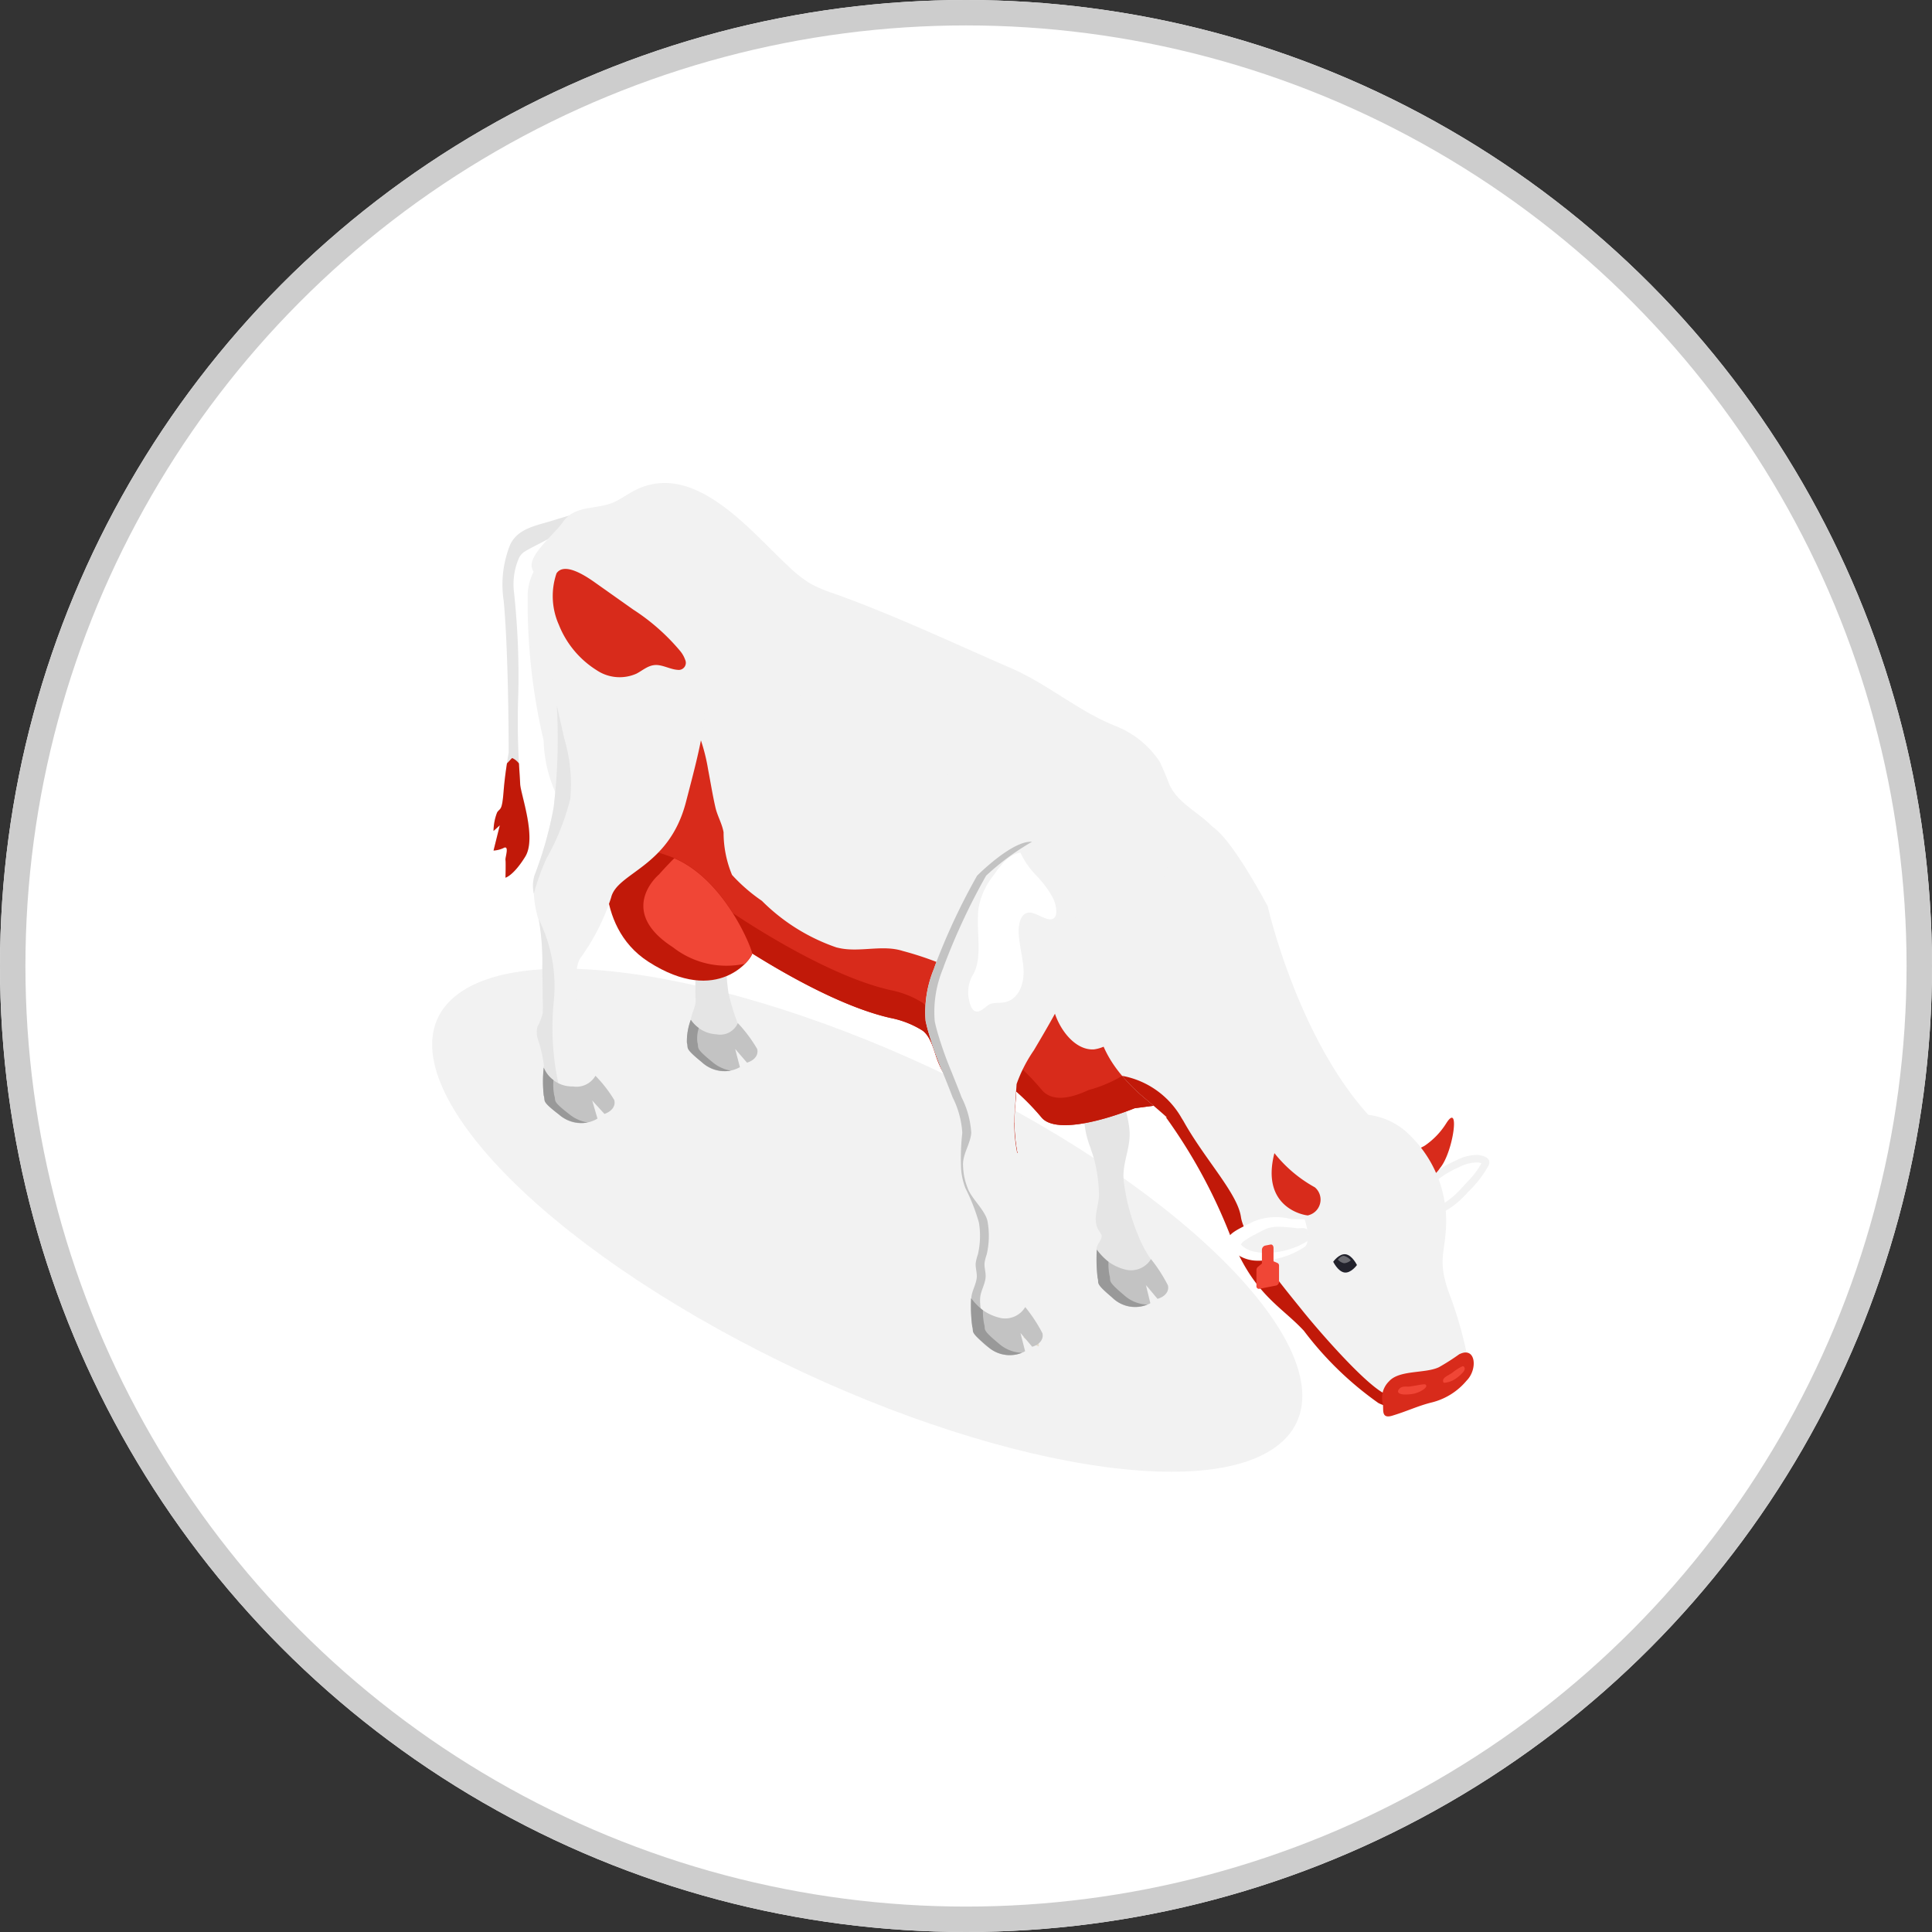
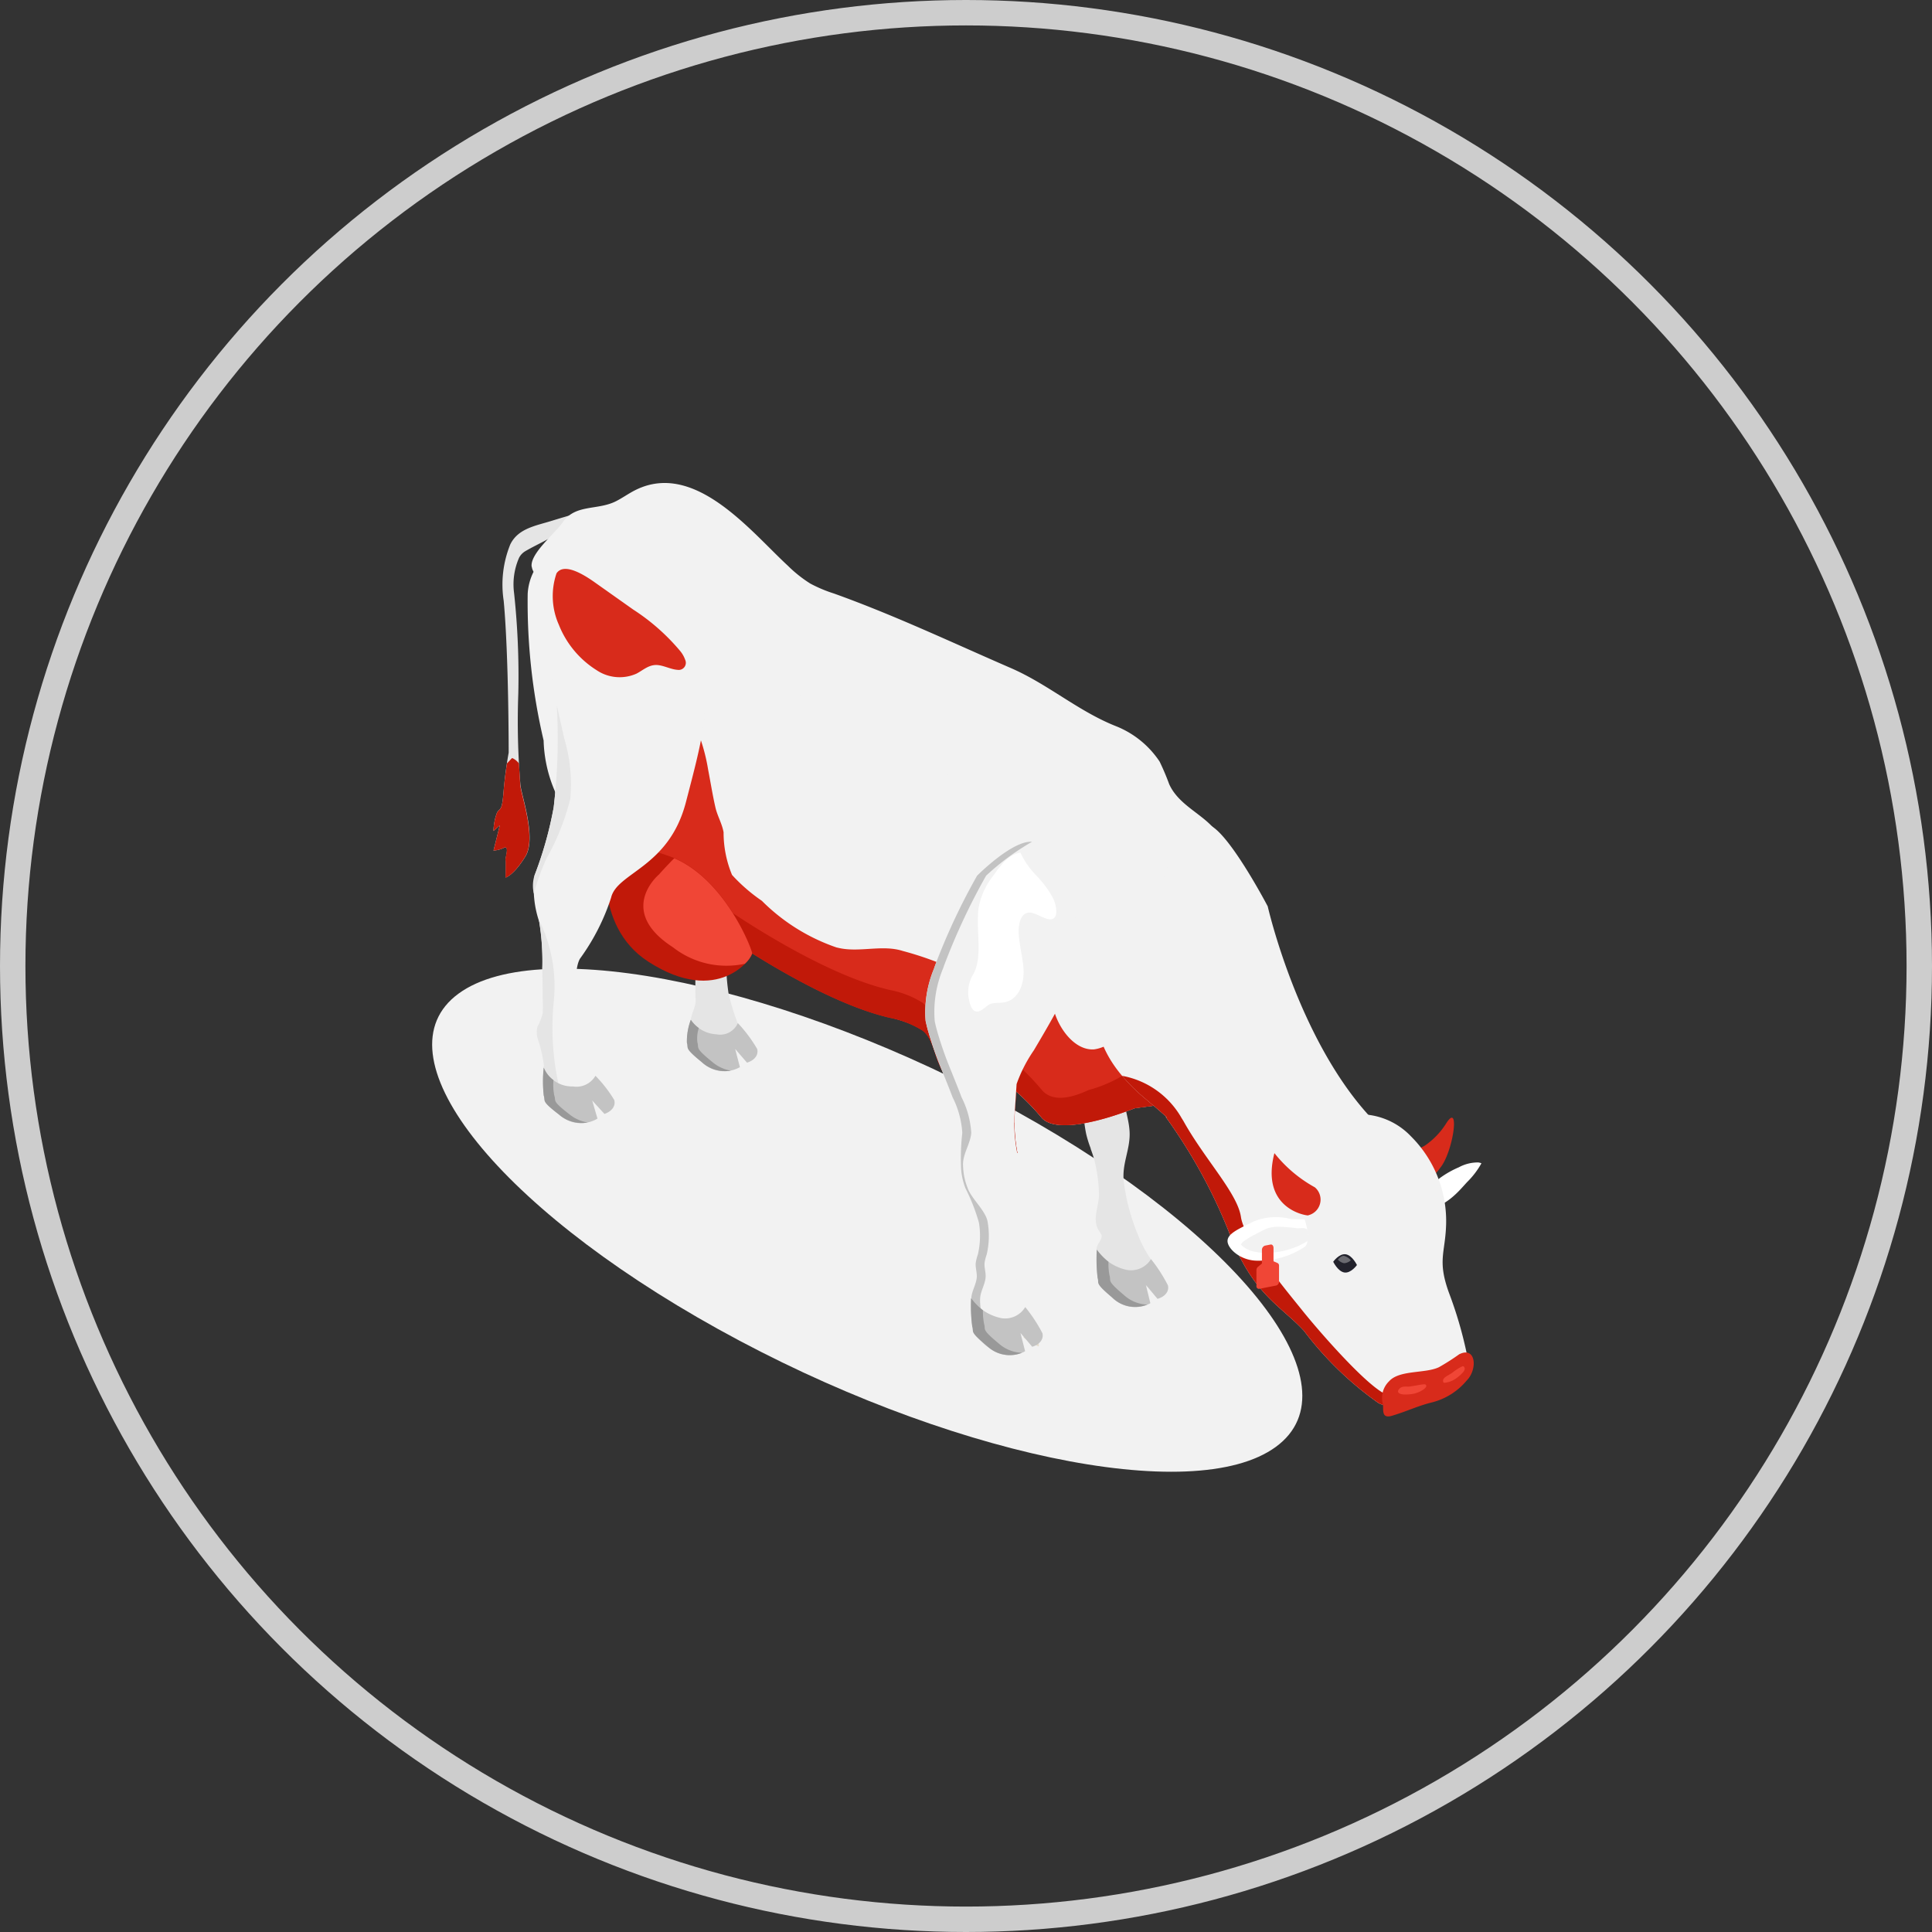
<svg xmlns="http://www.w3.org/2000/svg" width="76" height="76" viewBox="0 0 76 76">
  <rect x="0" y="0" width="76" height="76" fill="#333333" stroke="none" />
  <defs>
    <clipPath id="clip-path">
      <rect id="Rectangle_19588" data-name="Rectangle 19588" width="34.231" height="19.787" fill="#f2f2f2" />
    </clipPath>
    <clipPath id="clip-path-2">
      <rect id="Rectangle_19625" data-name="Rectangle 19625" width="26.423" height="19.409" fill="#d82b1b" />
    </clipPath>
    <clipPath id="clip-path-3">
      <rect id="Rectangle_19626" data-name="Rectangle 19626" width="0.797" height="3.403" fill="none" />
    </clipPath>
    <clipPath id="clip-path-4">
      <rect id="Rectangle_19627" data-name="Rectangle 19627" width="8.777" height="4.758" fill="#c11909" />
    </clipPath>
    <clipPath id="clip-path-5">
      <rect id="Rectangle_19628" data-name="Rectangle 19628" width="2.626" height="1.817" fill="#fff" />
    </clipPath>
    <clipPath id="clip-path-6">
      <rect id="Rectangle_19629" data-name="Rectangle 19629" width="17.271" height="13.719" fill="#c11909" />
    </clipPath>
    <clipPath id="clip-path-7">
      <rect id="Rectangle_19630" data-name="Rectangle 19630" width="1.504" height="15.981" fill="#e5e5e5" />
    </clipPath>
    <clipPath id="clip-path-8">
      <rect id="Rectangle_19631" data-name="Rectangle 19631" width="13.664" height="13.039" fill="#c11909" />
    </clipPath>
    <clipPath id="clip-path-9">
      <rect id="Rectangle_19632" data-name="Rectangle 19632" width="2.652" height="1.03" fill="#f2f2f2" />
    </clipPath>
  </defs>
  <g id="Group_182291" data-name="Group 182291" transform="translate(-7231 -1024)">
    <g id="Ellipse_1671" data-name="Ellipse 1671" transform="translate(7231 1024)" fill="#fff" stroke="#cdcdcd" stroke-width="1">
-       <circle cx="38" cy="38" r="38" stroke="none" />
      <circle cx="38" cy="38" r="37.5" fill="none" />
    </g>
    <g id="Group_182290" data-name="Group 182290" transform="translate(0 0)">
      <g id="Group_182154" data-name="Group 182154" transform="translate(7248 1062.105)" style="mix-blend-mode: multiply;isolation: isolate">
        <g id="Group_182153" data-name="Group 182153" transform="translate(0 0)">
          <g id="Group_182152" data-name="Group 182152" clip-path="url(#clip-path)">
            <path id="Path_44582" data-name="Path 44582" d="M1.04,172.7c-3.238,2.366,1.335,8.276,10.213,13.2s18.7,7,21.937,4.63-1.335-8.276-10.213-13.2-18.7-7-21.937-4.63" transform="translate(0 -171.72)" fill="#f2f2f2" />
          </g>
        </g>
      </g>
      <path id="Path_44892" data-name="Path 44892" d="M1.465,4.92c-.075.04-.148.081-.22.123a.664.664,0,0,0-.236.247,2.6,2.6,0,0,0-.2,1.4,30.576,30.576,0,0,1,.165,3.974,29.933,29.933,0,0,0,.08,3.52c.008.383.662,2.118.2,2.866s-.777.828-.777.828.016-.606,0-.7S.64,16.6.408,16.709A1.061,1.061,0,0,1,0,16.816l.247-.992L0,16.046a2.087,2.087,0,0,1,.141-.729c.124-.192.192-.031.255-.826s.2-1.524.2-1.524S.6,9.134.4,6.991a4.2,4.2,0,0,1,.26-2.219c.307-.623.986-.728,1.606-.919q.5-.155,1.008-.3a.317.317,0,0,1,.154-.017.11.11,0,0,1,.092.11.16.16,0,0,1-.069.094,8.852,8.852,0,0,1-1.288.814c-.226.125-.465.241-.694.363" transform="translate(7250.414 1040.642)" fill="#e5e5e5" />
      <path id="Path_44893" data-name="Path 44893" d="M.408,36.013A1.061,1.061,0,0,1,0,36.12l.247-.992L0,35.35a2.087,2.087,0,0,1,.141-.729c.124-.192.192-.031.255-.826.033-.422.089-.821.133-1.107.026-.015.194-.212.207-.207A.673.673,0,0,1,1,32.694c.023.378.044.672.047.8.009.383.662,2.118.2,2.866s-.777.828-.777.828.017-.606,0-.7.164-.582-.068-.474" transform="translate(7250.414 1021.339)" fill="#c11909" />
      <path id="Path_44894" data-name="Path 44894" d="M23.611,13.228s-.707-2.394.53-2.978,3.378,1.556,4.3,2.9.932,1.434.261,4.019-2.709,2.76-2.944,3.759a8.551,8.551,0,0,1-1.224,2.4,9.237,9.237,0,0,0-.165,3.5,7.666,7.666,0,0,0,.443,1.379c.034.093.155.294.142.391-.017.131-.146.143-.285.181-.22.06-.764.181-.97.038a3.35,3.35,0,0,1-.783-.711c-.128-.358.217-.7.157-1.081-.024-.149.047-4.27-.142-5.135a4.041,4.041,0,0,1-.188-1.839,14.779,14.779,0,0,0,.753-2.673,24.433,24.433,0,0,0,.118-4.148" transform="translate(7235.287 1036.23)" fill="#e5e5e5" />
      <path id="Path_44895" data-name="Path 44895" d="M66.716,49.27a4.174,4.174,0,0,1-.183-.585c-.159-.765-.109-1.555-.2-2.328-.192-1.7-1.186-3.378-1.5-4.988s2.134-5.683,2.134-5.683,1.294-1.73,1.823-.787a12.509,12.509,0,0,1,1.643,3.75c.272,1.473-2.023,4.674-2.07,5.254s-.1,1.184-.152,1.775c0,.467-.207.929-.206,1.4,0,.543.238,1.069.24,1.621,0,.645-.295,1.165-.236,1.825a8.028,8.028,0,0,0,.565,2.142,4.418,4.418,0,0,0,.5.945,1.344,1.344,0,0,1,.239.966.074.074,0,0,1-.012.041.077.077,0,0,1-.057.02,2.518,2.518,0,0,1-1.747-.263,1.223,1.223,0,0,1-.433-.464,2.439,2.439,0,0,1-.118-.667c-.033-.182.26-.418.187-.588a1.212,1.212,0,0,0-.1-.159c-.283-.452.017-.975.006-1.446a6.15,6.15,0,0,0-.174-1.3,4.729,4.729,0,0,0-.156-.478" transform="translate(7207.193 1019.914)" fill="#e5e5e5" />
      <path id="Path_44896" data-name="Path 44896" d="M4.512,3.293a.485.485,0,0,0,.073.2,1.257,1.257,0,0,0,.59.4A5.616,5.616,0,0,1,7.2,5.142,5.072,5.072,0,0,1,8.63,6.732c.583,1.213.237,2.318.305,3.574a7.99,7.99,0,0,0,1.387,3.014c.01.014.017.027.025.039a13.777,13.777,0,0,0,3.645,4.05,3.349,3.349,0,0,0,2.5.87,1.839,1.839,0,0,0,1.184-.833c.507.328,1.171.737,1.911,1.147.093.052.183.1.272.147.166.089.334.179.5.266a14.314,14.314,0,0,0,3.146,1.227,3.986,3.986,0,0,1,1.522.747,8.65,8.65,0,0,1,1.092,1.005,5.078,5.078,0,0,1,.471.552,1.811,1.811,0,0,1,.336.808c.05.309.291,1.132.607,1.256a1,1,0,0,0,.492.021l.193-.025.559-.073.386-.05c.249-.031-.528-.785-.287-.856a4.974,4.974,0,0,0,1.391-.735c.338-.227,1.6.3,1.691-.085a5.326,5.326,0,0,1,.3-1.18A8.647,8.647,0,0,0,33.2,20a4.606,4.606,0,0,0-.407-2.323l-.685-2.059a12.146,12.146,0,0,0-.522-1.68c-.444-.853-1.576-1.153-2-2.091a9.6,9.6,0,0,0-.377-.889,3.7,3.7,0,0,0-1.737-1.4C26,8.969,24.824,7.92,23.372,7.286c-2.305-1-4.6-2.089-6.978-2.94a5.482,5.482,0,0,1-.926-.39,5.167,5.167,0,0,1-.887-.706C13.128,1.908,10.947-.856,8.627.259,8.349.392,8.1.577,7.822.718c-.729.369-1.6.1-2.1.837-.28.415-1.287,1.221-1.215,1.738" transform="translate(7247.407 1043)" fill="#f2f2f2" />
      <path id="Path_44897" data-name="Path 44897" d="M4.613,14.028a5.4,5.4,0,0,0,1.358,3.441l.008.008c.1.064,1.005.214,1.051.268a31.346,31.346,0,0,0,4.4,3.73s3.91,2.8,6.832,3.458a7.093,7.093,0,0,1,1.485.554A15.913,15.913,0,0,1,23.2,27.846a9.467,9.467,0,0,1,.995,1.022c.5.606,2.22.21,3.665-.361a7.315,7.315,0,0,0,2.077-1.119,5.314,5.314,0,0,0,1.491-2.6c.332-1.605-.37-3.034-.806-4.359-.658-2-6.326-2.785-8.209-3.5s-1.235-1.771-4.3-3.107A19.33,19.33,0,0,1,12.9,11.092a5.113,5.113,0,0,1-1.589-2.367A3.689,3.689,0,0,0,9.37,6.209a2.165,2.165,0,0,0-.534-.2A2.926,2.926,0,0,0,8.3,5.96c-.93-.019-2.166-.316-2.959.22A3.265,3.265,0,0,0,4.22,7.4a2.178,2.178,0,0,0-.233.864,23.82,23.82,0,0,0,.625,5.767" transform="translate(7247.771 1039.091)" fill="#f2f2f2" />
      <g id="Group_182267" data-name="Group 182267" transform="translate(7253.251 1049.952)" style="mix-blend-mode: multiply;isolation: isolate">
        <g id="Group_182266" data-name="Group 182266">
          <g id="Group_182265" data-name="Group 182265" clip-path="url(#clip-path-2)">
            <path id="Path_44898" data-name="Path 44898" d="M9.058,27.487a.479.479,0,0,0,.087.187c1.177,1.437,5.322,3.829,5.322,3.829s3.91,2.8,6.832,3.458a3.693,3.693,0,0,1,1.265.5c.342.264.44.8.59,1.182.052.135.11.265.175.394a8.642,8.642,0,0,0,2.162,2.59,9.954,9.954,0,0,0,.8.648,6.093,6.093,0,0,1-.112-1.449c.021-.324.046-.65.065-.974a9.465,9.465,0,0,1,.995,1.022c.5.607,2.22.21,3.665-.361l.559-.073.386-.05c.249-.031-.528-.786-.287-.856a4.974,4.974,0,0,0,1.391-.735c.338-.227,1.6.3,1.691-.085a5.325,5.325,0,0,1,.3-1.18,2.329,2.329,0,0,0-.85-1.472l-.708-.47a2.089,2.089,0,0,0-.743-.362,1.307,1.307,0,0,0-1.08.345,2.469,2.469,0,0,0-.624.981,4.945,4.945,0,0,1-.234.578,2.228,2.228,0,0,1-.586.666,1.462,1.462,0,0,1-.822.4c-.781.043-1.413-.873-1.584-1.59a4.509,4.509,0,0,1-.08-.8,8.566,8.566,0,0,0-.162-1.236c-.04-.192-.118-.416-.309-.459a.48.48,0,0,0-.367.116,2.229,2.229,0,0,0-.914,1.525c-.084.674-.29.458-.647.143a6.947,6.947,0,0,0-1.385-.826,12.815,12.815,0,0,0-2.075-.747c-.794-.252-1.669.062-2.481-.11l-.12-.027a7.654,7.654,0,0,1-2.936-1.834,6.681,6.681,0,0,1-1.174-1.019,4.351,4.351,0,0,1-.332-1.676c-.064-.355-.243-.638-.322-.983-.112-.49-.191-.99-.286-1.483a7.39,7.39,0,0,0-.32-1.258,7.443,7.443,0,0,0-.765-1.377,3.358,3.358,0,0,0-.977-1.1A3.357,3.357,0,0,0,10.93,21.1l-.881-.17c-.464-.09-1.038-.139-1.316.243a1.145,1.145,0,0,0-.172.546,6.046,6.046,0,0,0,.374,2.914c.187.476.511,1.008.338,1.525a2.231,2.231,0,0,0-.215,1.326" transform="translate(-8.518 -20.871)" fill="#d82b1b" />
          </g>
        </g>
      </g>
      <g id="Group_182270" data-name="Group 182270" transform="translate(7253.258 1050.952)" style="mix-blend-mode: multiply;isolation: isolate">
        <g id="Group_182269" data-name="Group 182269">
          <g id="Group_182268" data-name="Group 182268" clip-path="url(#clip-path-3)">
            <path id="Path_44899" data-name="Path 44899" d="M8.947,25.541c.187.476.511,1.008.338,1.525-.024.072-.049.141-.074.212-.081-.219-.184-.434-.264-.638a6.038,6.038,0,0,1-.382-2.766,6.017,6.017,0,0,0,.382,1.668" transform="translate(-8.538 -23.873)" fill="#e5ddcd" />
          </g>
        </g>
      </g>
      <g id="Group_182273" data-name="Group 182273" transform="translate(7270.902 1063.505)" style="isolation: isolate">
        <g id="Group_182272" data-name="Group 182272">
          <g id="Group_182271" data-name="Group 182271" clip-path="url(#clip-path-4)">
            <path id="Path_44900" data-name="Path 44900" d="M61.535,65.661a4.9,4.9,0,0,1-.02-.795c.021-.324.046-.65.065-.974a9.435,9.435,0,0,1,.995,1.022c.462.564,1.312.27,1.85.019a5.289,5.289,0,0,0,2-1.031c.3-.326.458-.793.766-1.1.208-.205.5-.311.712-.528s.2-.457.342-.719a1.369,1.369,0,0,1,.816.38c.242.237.91.99,1.046.211.032.087.21.447.172.525a5.322,5.322,0,0,0-.3,1.18c-.093.388-1.352-.142-1.691.084a4.959,4.959,0,0,1-1.391.735c-.241.071.536.825.287.856l-.386.05-.559.073c-1.445.571-3.165.968-3.665.361a9.5,9.5,0,0,0-.995-1.022c-.013.223-.029.447-.044.671" transform="translate(-61.507 -61.558)" fill="#c11909" />
          </g>
        </g>
      </g>
      <path id="Path_44901" data-name="Path 44901" d="M72.142,50.221h.006a6.766,6.766,0,0,0,.869.864c.517.434.77.66.885.764.005,0,.005.006.005.006-.022-.006-.038-.011-.044-.006s.005.006.011.011c.055.039.193.138.038-.005.094.016.314.061.622.115,2.2.4,8.906,1.524,7.377-.121-.028-.033-.061-.066-.088-.1-2.8-3.1-3.955-8.2-3.955-8.2s-2.495-4.764-2.737-2.707c-.082.671-6.494,5.251-2.99,9.376" transform="translate(7203.001 1016.104)" fill="#f2f2f2" />
-       <path id="Path_44902" data-name="Path 44902" d="M110.868,79.376a1.125,1.125,0,0,0-.177-.035,1.793,1.793,0,0,0-.87.22c-.851.379-.83.584-1.268.684a.769.769,0,0,0-.629.665c-.047.265,0,.8.41.82s1.035.12,1.986-.951a4.246,4.246,0,0,0,.79-1.028c.092-.215-.062-.323-.242-.375" transform="translate(7178.449 990.091)" fill="#f2f2f2" />
      <g id="Group_182276" data-name="Group 182276" transform="translate(7286.651 1069.724)" style="isolation: isolate">
        <g id="Group_182275" data-name="Group 182275">
          <g id="Group_182274" data-name="Group 182274" clip-path="url(#clip-path-5)">
            <path id="Path_44903" data-name="Path 44903" d="M109.005,82.036c.37.02.877.048,1.681-.857l.161-.177a3.223,3.223,0,0,0,.564-.74l-.04-.014c-.026-.007-.052-.013-.078-.018a1.56,1.56,0,0,0-.768.189,3.74,3.74,0,0,0-.746.423,1.427,1.427,0,0,1-.577.278.477.477,0,0,0-.407.432c-.03.17.012.457.119.476Z" transform="translate(-108.786 -80.226)" fill="#fff" />
          </g>
        </g>
      </g>
      <path id="Path_44904" data-name="Path 44904" d="M108.834,76.384a.2.2,0,0,1,.023-.1c.055-.1.276-.174.369-.239a2.976,2.976,0,0,0,.826-.861c.567-.908.282,1.126-.234,1.745a1.383,1.383,0,0,1-.353.363c-.151.07-.254-.072-.323-.2L109,76.815a1.108,1.108,0,0,1-.162-.432" transform="translate(7177.833 993.014)" fill="#d82b1b" />
      <g id="Group_182279" data-name="Group 182279" transform="translate(7253.751 1055.642)" style="mix-blend-mode: multiply;isolation: isolate">
        <g id="Group_182278" data-name="Group 182278">
          <g id="Group_182277" data-name="Group 182277" clip-path="url(#clip-path-6)">
            <path id="Path_44905" data-name="Path 44905" d="M10.145,37.967C11.323,39.4,15.468,41.8,15.468,41.8s3.91,2.8,6.832,3.458a3.689,3.689,0,0,1,1.264.5c.342.263.44.8.59,1.182.052.135.11.265.175.394a8.646,8.646,0,0,0,2.162,2.59c.219.194.447.382.683.558a6.707,6.707,0,0,0,.117,1.188,9.9,9.9,0,0,1-.8-.648,8.646,8.646,0,0,1-2.162-2.59c-.064-.129-.123-.259-.175-.395-.15-.382-.247-.918-.59-1.182a3.7,3.7,0,0,0-1.264-.5c-2.922-.658-6.832-3.458-6.832-3.458s-4.145-2.392-5.323-3.829a.484.484,0,0,1-.087-.187,1.583,1.583,0,0,1,.08-.927s0,.012.007.016" transform="translate(-10.019 -37.951)" fill="#c11909" />
          </g>
        </g>
      </g>
      <path id="Path_44906" data-name="Path 44906" d="M50.97,49.415c.029.137.062.272.1.4a14.174,14.174,0,0,0,.544,1.545c.139.347.28.692.411,1.04a3.574,3.574,0,0,1,.382,1.4,9.081,9.081,0,0,0-.05,1.325,3.569,3.569,0,0,0,.048.421,3.662,3.662,0,0,0,.129.438,7.432,7.432,0,0,1,.521,1.352,3.2,3.2,0,0,1-.044,1.259,1.678,1.678,0,0,0-.082.322c-.016.177.048.352.043.53-.008.3-.2.568-.217.864s.064.6.078.891a1.435,1.435,0,0,0,.054.386,1.137,1.137,0,0,0,.247.393c.563.613.745.257,1.468-.249.048-.035.789.527.808.469a.269.269,0,0,0,0-.135,3.952,3.952,0,0,0-.272-.679A3.932,3.932,0,0,1,55,61a15.264,15.264,0,0,1-.679-2.5,2.266,2.266,0,0,1,.031-1.174,3.535,3.535,0,0,0,.413-1.516,3.72,3.72,0,0,0-.075-.563c-.039-.22-.081-.43-.118-.639a6.1,6.1,0,0,1-.112-1.45c.021-.324.046-.65.065-.974.008-.1.014-.2.021-.3a5.687,5.687,0,0,1,.679-1.327c.237-.4.507-.856.768-1.327.642-1.153,1.221-2.392,1.076-3.1a11.275,11.275,0,0,0-1.528-3.526c-.548-.932-2.554,1.1-2.554,1.1a25.4,25.4,0,0,0-1.661,3.558c-.009.027-.019.054-.027.081a4.438,4.438,0,0,0-.332,2.087" transform="translate(7216.445 1014.758)" fill="#f2f2f2" />
      <path id="Path_44907" data-name="Path 44907" d="M62.72,100.555a1.715,1.715,0,0,1,.421.248c.008.029.024.057.03.087a.265.265,0,0,1,0,.135,3.078,3.078,0,0,1-.6-.362c.048-.036.093-.07.147-.108" transform="translate(7208.685 975.942)" fill="#e5ddcd" />
      <path id="Path_44908" data-name="Path 44908" d="M51.3,47.339c.008-.027.019-.054.027-.081A25.44,25.44,0,0,1,52.991,43.7s1.378-1.391,2.162-1.335A9.894,9.894,0,0,0,53.345,43.7a25.415,25.415,0,0,0-1.661,3.558c-.008.027-.019.054-.027.081a4.439,4.439,0,0,0-.332,2.087c.029.137.062.272.1.405a14.223,14.223,0,0,0,.544,1.545c.139.346.28.692.411,1.04a3.579,3.579,0,0,1,.382,1.4c-.035.451-.352.843-.323,1.3a2.539,2.539,0,0,0,.177.86c.148.438.739.913.795,1.373a3.205,3.205,0,0,1-.044,1.259,1.678,1.678,0,0,0-.082.322c-.016.177.048.352.043.53-.008.3-.2.568-.217.864s.064.6.078.891a1.431,1.431,0,0,0,.054.386,1.38,1.38,0,0,0,.6.673c-.218.092-.409.04-.7-.28a1.132,1.132,0,0,1-.247-.393,1.406,1.406,0,0,1-.054-.386c-.014-.294-.089-.6-.078-.891s.208-.562.217-.864c0-.178-.059-.353-.043-.53a1.678,1.678,0,0,1,.082-.322,3.205,3.205,0,0,0,.044-1.259A7.422,7.422,0,0,0,52.536,56a2.543,2.543,0,0,1-.177-.86,9.03,9.03,0,0,1,.05-1.325,3.579,3.579,0,0,0-.382-1.4c-.131-.349-.272-.694-.411-1.04a14.223,14.223,0,0,1-.544-1.545c-.039-.133-.073-.268-.1-.405a4.439,4.439,0,0,1,.332-2.087" transform="translate(7216.445 1014.748)" fill="#c3c3c3" />
      <path id="Path_44909" data-name="Path 44909" d="M56.451,45.832a2.823,2.823,0,0,1,.583-1.274c.281-.4.581-.82,1.06-.9a3.27,3.27,0,0,0,.615.888,4.2,4.2,0,0,1,.649.862c.165.327.216.728.037.841-.221.14-.614-.2-.909-.231-.353-.032-.485.4-.456.858s.174.963.189,1.413c.023.7-.3,1.2-.8,1.265-.2.027-.443-.01-.6.109-.236.178-.6.567-.757-.268a1.379,1.379,0,0,1,.189-.972c.373-.7.083-1.7.2-2.6" transform="translate(7213.045 1013.882)" fill="#fff" />
      <path id="Path_44910" data-name="Path 44910" d="M13.313,42.846s-.644,3.032,1.6,4.48C17.666,49.1,19,47.167,19,47s-1.126-3.079-3.265-3.827-2.418-.325-2.418-.325" transform="translate(7241.593 1014.506)" fill="#c11909" />
      <path id="Path_44911" data-name="Path 44911" d="M18.312,44.954s.249-.285.6-.639c2.007.854,3.065,3.579,3.065,3.743a1.05,1.05,0,0,1-.288.407,3.411,3.411,0,0,1-2.826-.648c-2.247-1.448-.552-2.863-.552-2.863" transform="translate(7238.61 1013.447)" fill="#f04636" />
      <path id="Path_44912" data-name="Path 44912" d="M5.6,19.425s-.707-2.394.53-2.978a4.6,4.6,0,0,1,4.8,1.274c.919,1.341.424,3.057-.247,5.642s-2.709,2.76-2.944,3.759a8.547,8.547,0,0,1-1.224,2.4c-.353.607-.043,2.622.051,3.216.058.366.16.725.244,1.085.052.228.278.319.408.518.048.073-.048.278-.027.36a.41.41,0,0,1-.113.3,3.38,3.38,0,0,1-.253.245.789.789,0,0,1-.135.119.591.591,0,0,1-.142.055,1.027,1.027,0,0,1-.733.074,1.122,1.122,0,0,1-.587-.455A2.466,2.466,0,0,1,5.1,33.721a5.311,5.311,0,0,0-.24-1.041.871.871,0,0,1-.016-.471,2.563,2.563,0,0,0,.207-.532,4.647,4.647,0,0,0,0-.574c0-.4-.007-.8-.016-1.206a9.622,9.622,0,0,0-.118-1.813,4.039,4.039,0,0,1-.188-1.838,14.759,14.759,0,0,0,.753-2.673A24.434,24.434,0,0,0,5.6,19.425" transform="translate(7247.3 1032.19)" fill="#f2f2f2" />
      <g id="Group_182282" data-name="Group 182282" transform="translate(7251.97 1051.749)" style="mix-blend-mode: multiply;isolation: isolate">
        <g id="Group_182281" data-name="Group 182281">
          <g id="Group_182280" data-name="Group 182280" clip-path="url(#clip-path-7)">
            <path id="Path_44913" data-name="Path 44913" d="M5.906,27.592a6.336,6.336,0,0,1,.23,2.34,9.413,9.413,0,0,1-.948,2.375A9.665,9.665,0,0,0,4.7,33.667a1.367,1.367,0,0,1,.027-.715,14.757,14.757,0,0,0,.753-2.673,22.838,22.838,0,0,0,.124-4.014l.3,1.327" transform="translate(-4.671 -26.265)" fill="#e5e5e5" />
            <path id="Path_44914" data-name="Path 44914" d="M6.106,59.032a1.124,1.124,0,0,1-.587-.455,2.466,2.466,0,0,1-.135-1.324,5.306,5.306,0,0,0-.24-1.041.872.872,0,0,1-.016-.472,2.536,2.536,0,0,0,.207-.532,4.514,4.514,0,0,0,0-.574c0-.4-.007-.8-.015-1.206A9.62,9.62,0,0,0,5.2,51.617L5.178,51.5a5.906,5.906,0,0,1,.6,3.179,10.377,10.377,0,0,0,.214,3.457c.1.316.24.627.361.939a.669.669,0,0,1-.244-.039" transform="translate(-4.958 -43.091)" fill="#e5e5e5" />
          </g>
        </g>
      </g>
      <path id="Path_44915" data-name="Path 44915" d="M7.227,12.362A3.732,3.732,0,0,0,8.7,14.127a1.625,1.625,0,0,0,1.572.14c.26-.134.482-.356.809-.34.257.013.553.175.81.19a.28.28,0,0,0,.3-.39,1.138,1.138,0,0,0-.213-.368,8.231,8.231,0,0,0-1.834-1.614L8.647,10.686c-.5-.357-1.232-.785-1.519-.366a2.773,2.773,0,0,0,.1,2.042" transform="translate(7245.764 1036.233)" fill="#d82b1b" />
      <path id="Path_44916" data-name="Path 44916" d="M56.39,96.273a1.9,1.9,0,0,0,1.2.786.922.922,0,0,0,.927-.438,6.022,6.022,0,0,1,.675,1.025c.064.247-.124.455-.4.536l-.462-.543.182.719a1.263,1.263,0,0,1-1.5-.211c-.707-.585-.5-.532-.577-.765a6.09,6.09,0,0,1-.042-1.108" transform="translate(7212.813 978.796)" fill="#c3c3c3" />
      <path id="Path_44917" data-name="Path 44917" d="M5.859,69.034a1.205,1.205,0,0,0,1.149.742.86.86,0,0,0,.884-.42,5.129,5.129,0,0,1,.738.95c.073.244-.108.459-.384.55l-.481-.527.207.712a1.263,1.263,0,0,1-1.509-.158c-.727-.559-.521-.514-.6-.744a4.839,4.839,0,0,1,0-1.106" transform="translate(7246.531 996.962)" fill="#c3c3c3" />
      <path id="Path_44918" data-name="Path 44918" d="M22.956,63.386a1.294,1.294,0,0,0,1.006.573.761.761,0,0,0,.846-.441,5.593,5.593,0,0,1,.76,1.017c.066.246-.121.456-.4.539l-.466-.54.187.717a1.263,1.263,0,0,1-1.5-.2c-.711-.58-.506-.528-.582-.761a2.4,2.4,0,0,1,.153-.9" transform="translate(7235.217 1000.728)" fill="#c3c3c3" />
      <path id="Path_44919" data-name="Path 44919" d="M71.221,90.54a1.9,1.9,0,0,0,1.2.8.922.922,0,0,0,.931-.429,6,6,0,0,1,.665,1.031c.062.248-.128.454-.409.532l-.457-.547.176.72a1.263,1.263,0,0,1-1.5-.225c-.7-.591-.5-.536-.57-.77a6.139,6.139,0,0,1-.032-1.108" transform="translate(7202.925 982.619)" fill="#c3c3c3" />
      <path id="Path_44920" data-name="Path 44920" d="M5.859,69.035a1.108,1.108,0,0,0,.382.492,2.164,2.164,0,0,0,.032.606c.083.23-.124.185.6.744a1.527,1.527,0,0,0,.713.318,1.367,1.367,0,0,1-1.127-.311c-.727-.559-.521-.514-.6-.744a4.839,4.839,0,0,1,0-1.106" transform="translate(7246.531 996.961)" fill="#999" />
      <path id="Path_44921" data-name="Path 44921" d="M22.956,63.386a1.288,1.288,0,0,0,.317.326,1.316,1.316,0,0,0-.056.571c.076.233-.129.181.582.761a1.519,1.519,0,0,0,.734.345,1.362,1.362,0,0,1-1.148-.338c-.711-.58-.506-.528-.582-.761a2.41,2.41,0,0,1,.153-.9" transform="translate(7235.217 1000.728)" fill="#999" />
      <path id="Path_44922" data-name="Path 44922" d="M56.389,96.273a2.468,2.468,0,0,0,.464.473,2.485,2.485,0,0,0,.047.544c.074.233-.13.181.577.765a1.434,1.434,0,0,0,.912.364,1.3,1.3,0,0,1-1.381-.273c-.707-.585-.5-.532-.577-.765a6.121,6.121,0,0,1-.042-1.108" transform="translate(7212.813 978.796)" fill="#999" />
      <path id="Path_44923" data-name="Path 44923" d="M71.221,90.54a2.476,2.476,0,0,0,.458.476,2.458,2.458,0,0,0,.042.541c.072.234-.132.179.57.77a1.43,1.43,0,0,0,.918.374,1.294,1.294,0,0,1-1.387-.282c-.7-.591-.5-.536-.57-.77a6.139,6.139,0,0,1-.032-1.108" transform="translate(7202.925 982.619)" fill="#999" />
      <path id="Path_44924" data-name="Path 44924" d="M79.389,74.64l.006.006c0,.005.005.005.011.011a20.979,20.979,0,0,1,2.5,4.582c.913,2.376,1.98,2.794,2.915,3.8a13.185,13.185,0,0,0,2.932,2.844c1.353.688,3.543-.875,3.592-1.276a.043.043,0,0,0,.005-.022,15.977,15.977,0,0,0-.819-3.031c-.462-1.271-.154-1.562-.116-2.652a4.7,4.7,0,0,0-1.381-3.509,2.782,2.782,0,0,0-1.678-.847,5.194,5.194,0,0,0-2.838.567L80.022,74.7l-.589-.055Z" transform="translate(7197.47 993.308)" fill="#f2f2f2" />
      <g id="Group_182285" data-name="Group 182285" transform="translate(7275.148 1066.326)" style="isolation: isolate">
        <g id="Group_182284" data-name="Group 182284">
          <g id="Group_182283" data-name="Group 182283" clip-path="url(#clip-path-8)">
            <path id="Path_44925" data-name="Path 44925" d="M74.253,70.025a6.81,6.81,0,0,0,.869.864c.517.434.77.66.886.764l-.044-.005.005.005c0,.006.006.006.011.011a20.967,20.967,0,0,1,2.5,4.582c.913,2.376,1.98,2.794,2.915,3.8a13.17,13.17,0,0,0,2.932,2.844c1.353.688,3.543-.874,3.592-1.276a3.2,3.2,0,0,0-.457-.077s-2.041,1.342-2.822,1.018-2.728-2.585-3.3-3.3-2.283-2.745-2.42-3.685-1.436-2.277-2.277-3.8a.108.108,0,0,1-.022-.033.129.129,0,0,0-.022-.033,3.391,3.391,0,0,0-2.343-1.683" transform="translate(-74.253 -70.025)" fill="#c11909" />
          </g>
        </g>
      </g>
      <path id="Path_44926" data-name="Path 44926" d="M107.96,102.733a8.616,8.616,0,0,1-.81.518c-.537.258-1.558.1-1.963.555a.909.909,0,0,0-.254.857c.064.186-.1.637.367.5.627-.188,1.021-.393,1.592-.531a2.6,2.6,0,0,0,1.344-.851c.446-.446.365-1.355-.275-1.044" transform="translate(7180.456 974.53)" fill="#d82b1b" />
      <path id="Path_44927" data-name="Path 44927" d="M112.9,104.325a.279.279,0,0,0-.05.018,2.071,2.071,0,0,0-.351.233c-.164.115-.4.184-.351.356a.046.046,0,0,0,.022.031.117.117,0,0,0,.06,0,.926.926,0,0,0,.314-.1,1.439,1.439,0,0,0,.35-.274c.089-.087.125-.165.078-.245a.058.058,0,0,0-.052-.026l-.02,0" transform="translate(7175.625 973.428)" fill="#f04636" />
      <path id="Path_44928" data-name="Path 44928" d="M107.283,106.523c-.118.014-.276-.027-.388.064-.071.058-.1.129-.06.179.077.089.319.077.474.06a1.1,1.1,0,0,0,.508-.186.317.317,0,0,0,.1-.105.063.063,0,0,0-.029-.094.218.218,0,0,0-.092,0l-.019,0c-.164.021-.33.061-.5.081" transform="translate(7179.179 972.019)" fill="#f04636" />
      <path id="Path_44929" data-name="Path 44929" d="M93.328,81.587c-.048.018-1.9-.236-1.331-2.449a5.281,5.281,0,0,0,1.591,1.345.634.634,0,0,1-.26,1.1" transform="translate(7189.135 990.223)" fill="#d82b1b" />
      <path id="Path_44930" data-name="Path 44930" d="M99.606,91.793c-.258-.036-.444-.423-.444-.423s.232-.33.49-.294.444.423.444.423-.233.329-.49.294" transform="translate(7184.283 982.264)" fill="#22222c" />
      <path id="Path_44931" data-name="Path 44931" d="M99.955,91.559a.46.46,0,0,1-.237-.139s.117-.166.246-.148a.552.552,0,0,1,.262.172.411.411,0,0,1-.271.115" transform="translate(7183.912 982.132)" fill="#6a6a70" />
      <path id="Path_44932" data-name="Path 44932" d="M89.717,86.778l-.545-.014a2.335,2.335,0,0,0-1.436.086c-.614.3-1.061.489-1.052.788s.523.777,1.2.765a3.234,3.234,0,0,0,1.863-.564c.237-.29-.03-1.061-.03-1.061" transform="translate(7192.604 985.189)" fill="#fff" />
      <g id="Group_182288" data-name="Group 182288" transform="translate(7279.811 1072.255)" style="mix-blend-mode: multiply;isolation: isolate">
        <g id="Group_182287" data-name="Group 182287">
          <g id="Group_182286" data-name="Group 182286" clip-path="url(#clip-path-9)">
            <path id="Path_44933" data-name="Path 44933" d="M88.883,88.826a1.756,1.756,0,0,0,.337.027,3.135,3.135,0,0,0,1.643-.457c.067-.082.032-.262.02-.355a.185.185,0,0,0-.037-.117c-.083-.075-.274-.032-.378-.037a6.072,6.072,0,0,0-.727-.06,1.344,1.344,0,0,0-.495.081c-.2.091-.395.2-.584.3a2.552,2.552,0,0,0-.273.175.354.354,0,0,0-.137.147,1.055,1.055,0,0,0,.633.293" transform="translate(-88.25 -87.824)" fill="#f2f2f2" />
          </g>
        </g>
      </g>
      <path id="Path_44934" data-name="Path 44934" d="M90.924,90.658l-.157-.07v-.523c0-.087-.052-.147-.116-.135l-.224.044a.179.179,0,0,0-.116.18v.523l-.157.131a.17.17,0,0,0-.059.128v.625a.1.1,0,0,0,.115.111l.66-.129a.159.159,0,0,0,.114-.156v-.625a.11.11,0,0,0-.059-.105" transform="translate(7190.33 983.027)" fill="#f04636" />
    </g>
  </g>
</svg>